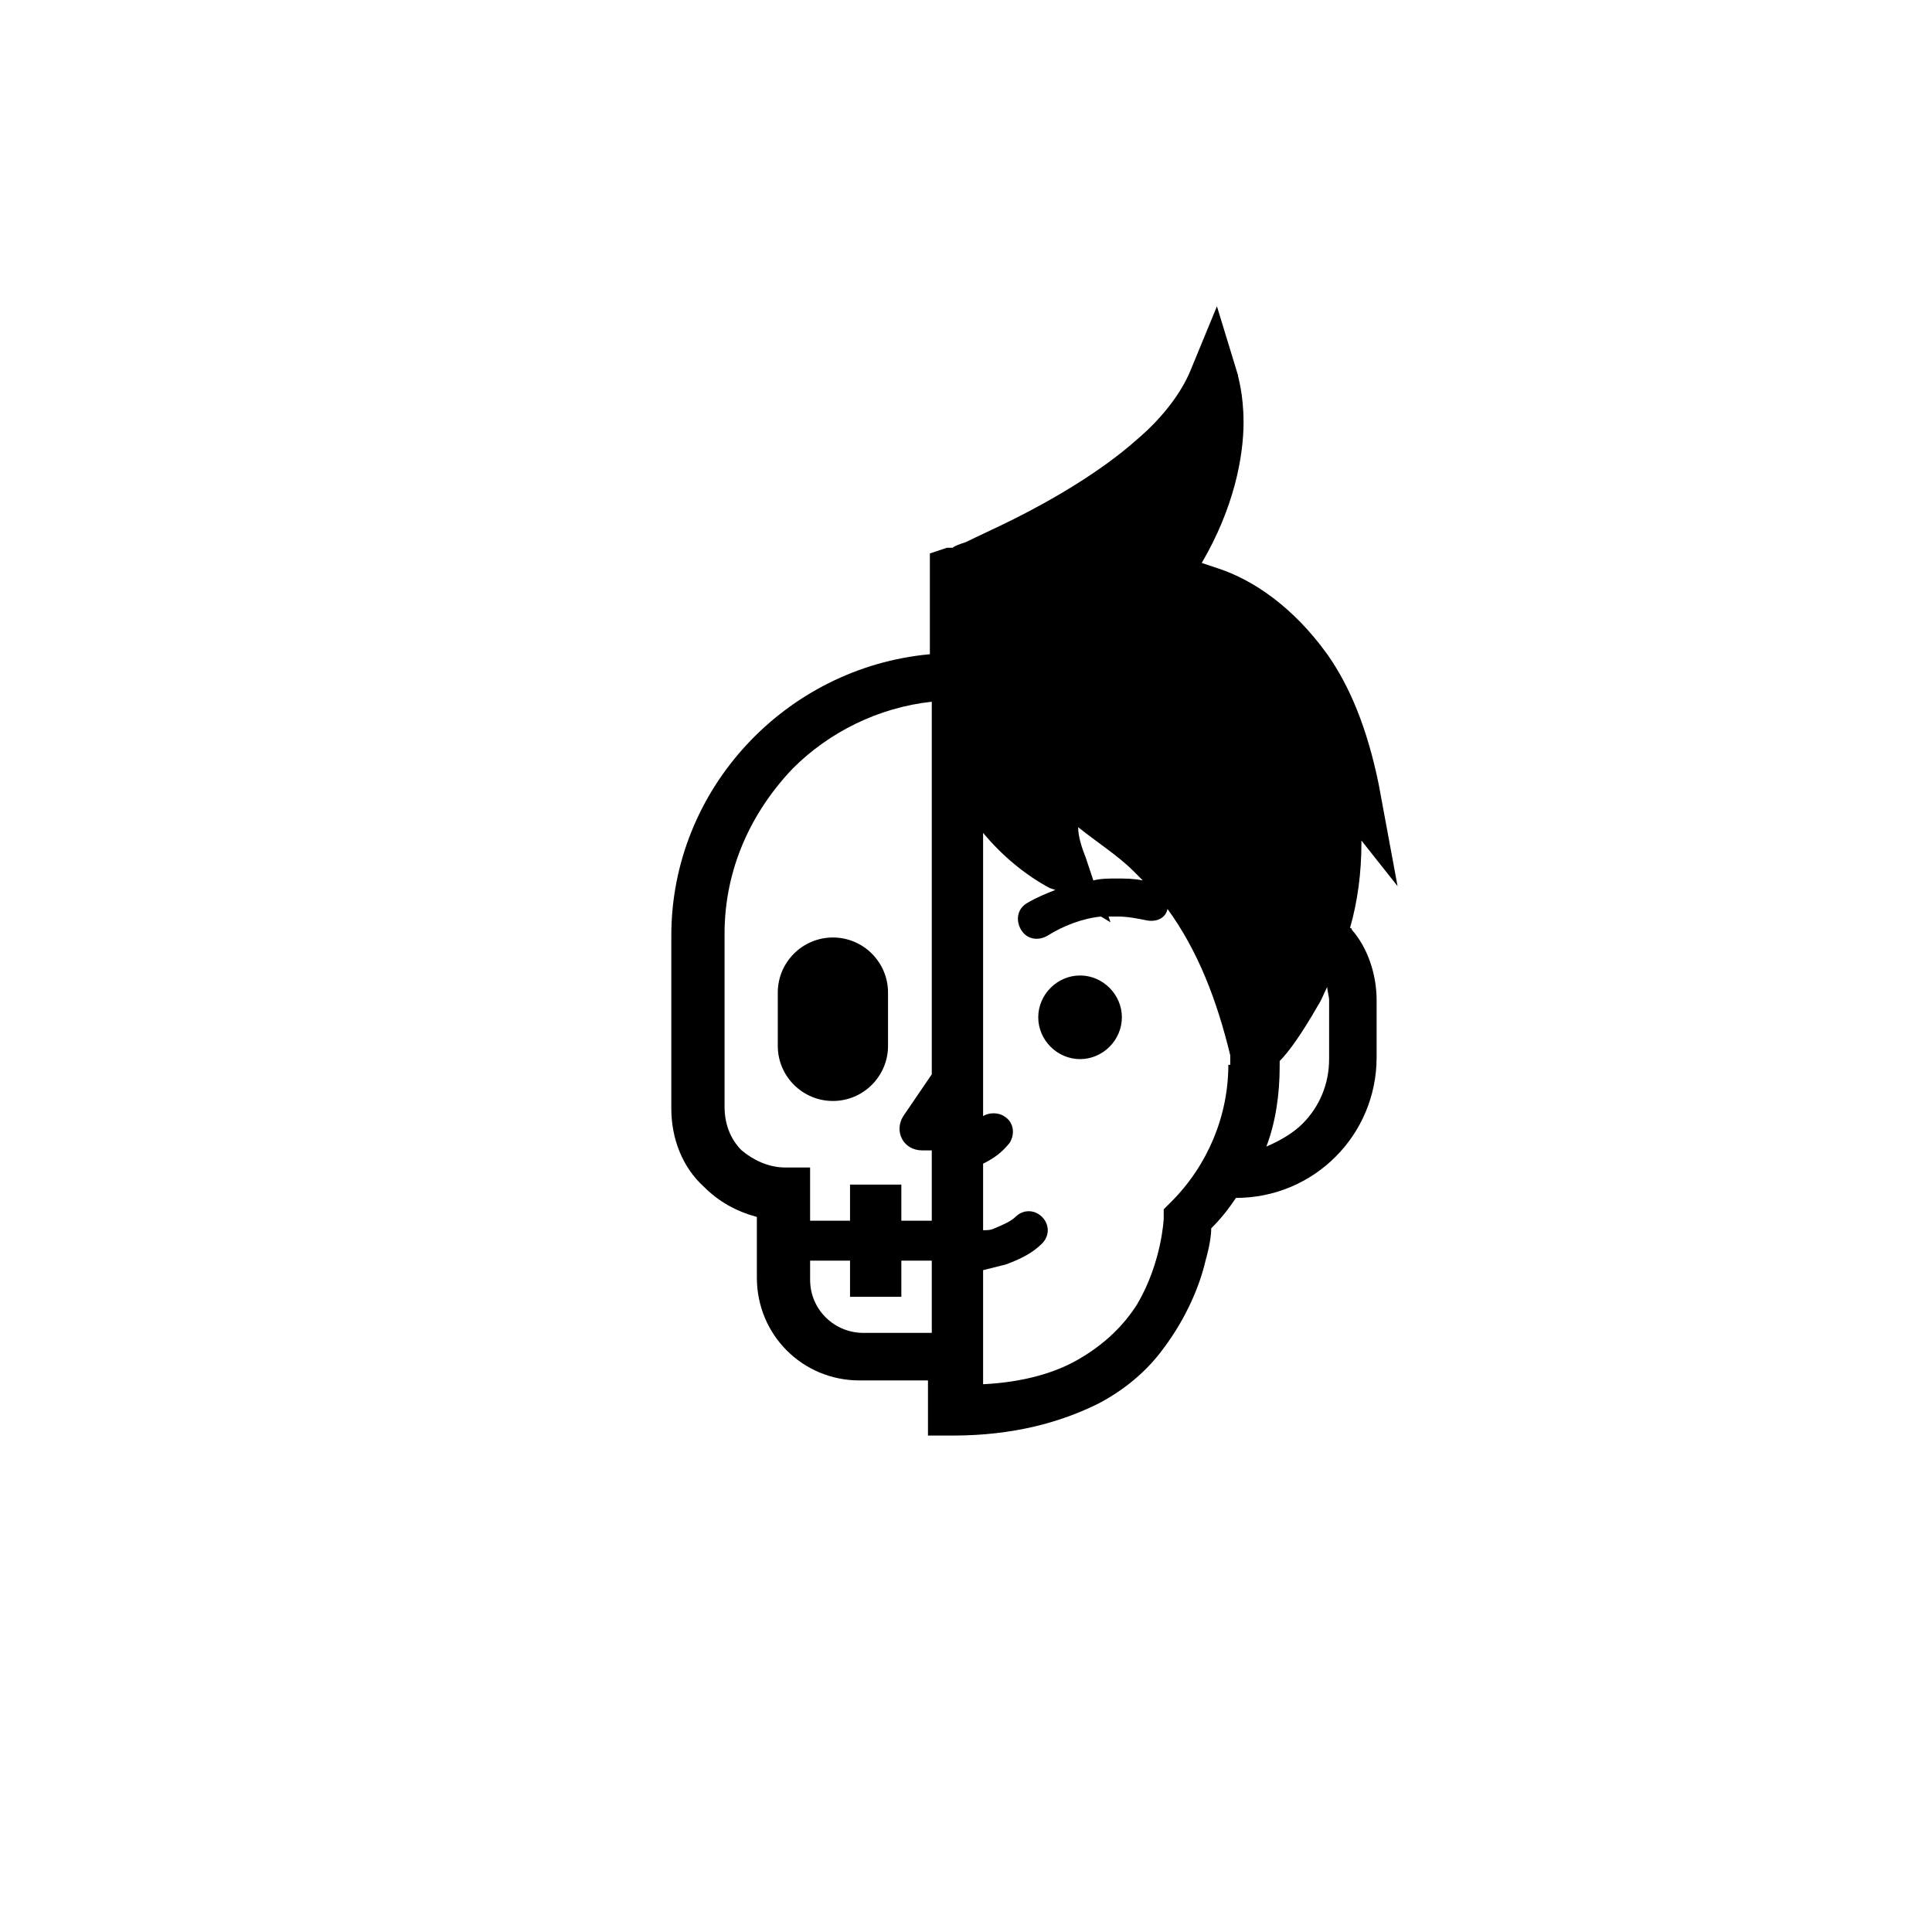
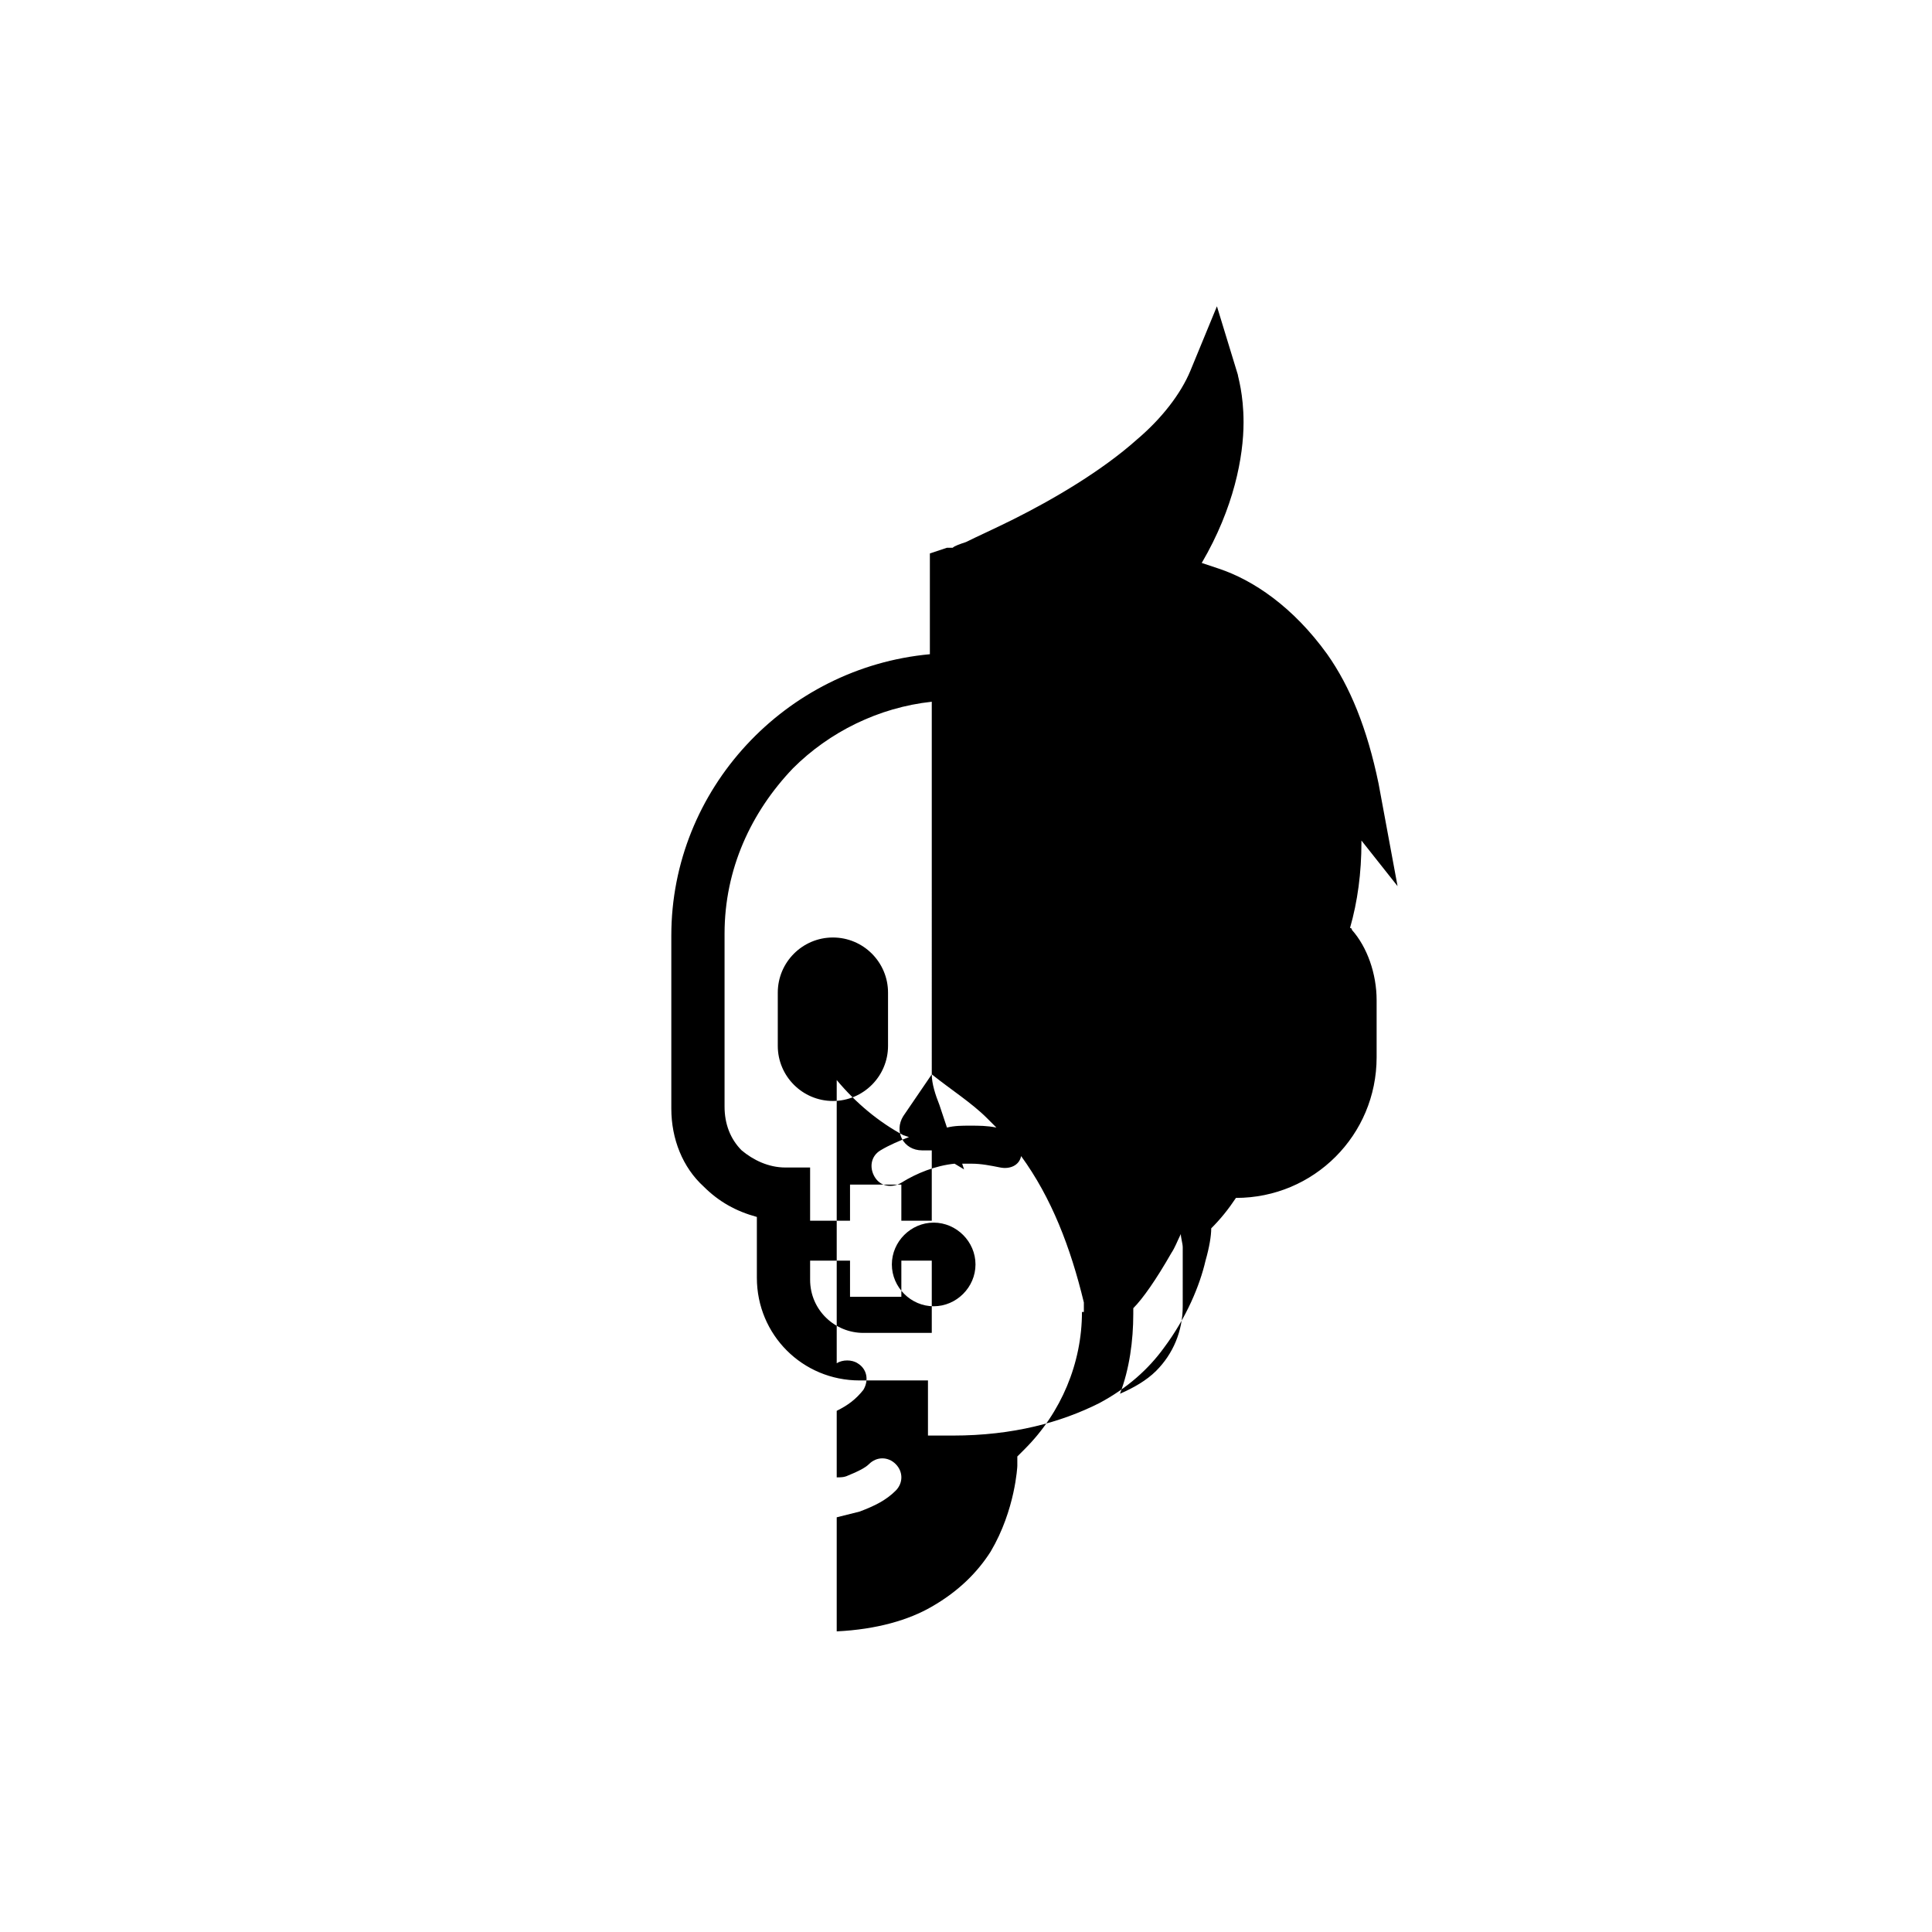
<svg xmlns="http://www.w3.org/2000/svg" fill="#000000" width="800px" height="800px" version="1.1" viewBox="144 144 512 512">
-   <path d="m350.12 421.16c0 8.062 6.551 14.609 14.609 14.609 8.062 0 14.609-6.551 14.609-14.609v-14.105c0-8.062-6.551-14.609-14.609-14.609-8.062 0-14.609 6.551-14.609 14.609zm151.65-31.238c2.016-7.055 3.023-14.609 3.023-22.672v-0.504l9.574 12.09-5.039-27.207c-3.023-14.609-7.559-25.695-13.602-34.258-9.07-12.594-19.648-19.648-28.719-22.672-1.512-0.504-3.023-1.008-4.535-1.512 8.566-14.609 11.082-28.215 11.082-37.281 0-7.559-1.512-12.09-1.512-12.594l-5.543-18.137-7.055 17.129c-2.519 6.047-7.559 12.594-14.105 18.137-9.574 8.566-22.672 16.121-32.746 21.16-5.039 2.519-9.574 4.535-12.594 6.047-1.512 0.504-3.023 1.008-3.527 1.512h-1.512l-4.535 1.512v26.703c-38.289 3.527-68.52 35.77-68.52 74.562v45.848c0 8.062 3.023 15.617 8.566 20.656 4.031 4.031 8.566 6.551 14.105 8.062v16.121c0 15.113 12.09 27.207 27.207 27.207h18.137v14.609h6.551c16.121 0 28.719-3.527 38.793-8.566 7.559-4.031 13.098-9.07 17.129-14.609 6.047-8.062 9.574-16.625 11.082-23.176 1.008-3.527 1.512-6.551 1.512-8.566 2.519-2.519 4.535-5.039 6.551-8.062 20.656 0 37.281-16.625 37.281-37.281v-15.113c0-7.055-2.519-14.105-6.551-18.641 0.004 0 0.004-0.504-0.5-0.504zm-110.84 107.31h-18.137c-7.559 0-14.105-6.047-14.105-14.105v-5.039h10.578v9.574h13.602v-9.574h8.062zm0-68.52-7.559 11.082c-2.519 4.031 0 9.07 5.039 9.07h2.519v18.641h-8.062v-9.574h-13.602v9.574h-10.578v-14.105h-6.551c-4.535 0-8.566-2.016-11.586-4.535-3.023-3.023-4.535-7.055-4.535-11.586v-45.848c0-17.129 7.055-32.242 18.137-43.832 9.574-9.574 22.672-16.121 36.777-17.633zm38.793-65.496c5.039 4.031 10.578 7.559 14.609 11.586 1.008 1.008 1.512 1.512 2.519 2.519-2.519-0.504-4.535-0.504-7.055-0.504-2.016 0-4.031 0-6.047 0.504l-2.016-6.047c-1.004-2.516-2.012-5.539-2.012-8.059-0.504 0-0.504 0 0 0zm39.801 62.977c0 13.602-5.543 26.703-15.113 36.273l-2.016 2.016v2.519s-0.504 11.586-7.055 22.672c-3.527 5.543-8.566 10.578-15.617 14.609-6.047 3.527-14.609 6.047-25.191 6.551v-30.227c2.016-0.504 4.031-1.008 6.047-1.512 4.031-1.512 7.055-3.023 9.574-5.543 2.016-2.016 2.016-5.039 0-7.055s-5.039-2.016-7.055 0c-1.008 1.008-3.023 2.016-5.543 3.023-1.008 0.504-2.016 0.504-3.023 0.504v-17.633c3.023-1.512 5.039-3.023 7.055-5.543 1.512-2.519 1.008-5.543-1.512-7.055-1.512-1.008-4.031-1.008-5.543 0v-75.066c5.039 6.047 11.082 11.082 17.633 14.609l1.512 0.504c-2.519 1.008-5.039 2.016-7.559 3.527-2.519 1.512-3.023 4.535-1.512 7.055s4.535 3.023 7.055 1.512c4.031-2.519 9.07-4.535 14.105-5.039l2.519 1.512-0.504-1.512h2.519c2.519 0 5.039 0.504 7.559 1.008s5.039-0.504 5.543-3.023c8.062 11.082 13.098 24.184 16.625 38.793v2.519zm26.703-1.512c0 6.551-2.519 12.594-7.055 17.129-2.519 2.519-6.047 4.535-9.574 6.047 2.519-6.551 3.527-14.105 3.527-21.16l0.004-1.512c2.519-2.519 6.047-7.559 10.078-14.609 1.008-1.512 1.512-3.023 2.519-5.039 0 1.008 0.504 2.519 0.504 3.527zm-66-22.168c-6.047 0-11.082 5.039-11.082 11.082 0 6.047 5.039 11.082 11.082 11.082 6.047 0 11.082-5.039 11.082-11.082 0.004-6.043-5.035-11.082-11.082-11.082z" />
+   <path d="m350.12 421.16c0 8.062 6.551 14.609 14.609 14.609 8.062 0 14.609-6.551 14.609-14.609v-14.105c0-8.062-6.551-14.609-14.609-14.609-8.062 0-14.609 6.551-14.609 14.609zm151.65-31.238c2.016-7.055 3.023-14.609 3.023-22.672v-0.504l9.574 12.09-5.039-27.207c-3.023-14.609-7.559-25.695-13.602-34.258-9.07-12.594-19.648-19.648-28.719-22.672-1.512-0.504-3.023-1.008-4.535-1.512 8.566-14.609 11.082-28.215 11.082-37.281 0-7.559-1.512-12.09-1.512-12.594l-5.543-18.137-7.055 17.129c-2.519 6.047-7.559 12.594-14.105 18.137-9.574 8.566-22.672 16.121-32.746 21.16-5.039 2.519-9.574 4.535-12.594 6.047-1.512 0.504-3.023 1.008-3.527 1.512h-1.512l-4.535 1.512v26.703c-38.289 3.527-68.52 35.77-68.52 74.562v45.848c0 8.062 3.023 15.617 8.566 20.656 4.031 4.031 8.566 6.551 14.105 8.062v16.121c0 15.113 12.09 27.207 27.207 27.207h18.137v14.609h6.551c16.121 0 28.719-3.527 38.793-8.566 7.559-4.031 13.098-9.07 17.129-14.609 6.047-8.062 9.574-16.625 11.082-23.176 1.008-3.527 1.512-6.551 1.512-8.566 2.519-2.519 4.535-5.039 6.551-8.062 20.656 0 37.281-16.625 37.281-37.281v-15.113c0-7.055-2.519-14.105-6.551-18.641 0.004 0 0.004-0.504-0.5-0.504zm-110.84 107.31h-18.137c-7.559 0-14.105-6.047-14.105-14.105v-5.039h10.578v9.574h13.602v-9.574h8.062zm0-68.52-7.559 11.082c-2.519 4.031 0 9.07 5.039 9.07h2.519v18.641h-8.062v-9.574h-13.602v9.574h-10.578v-14.105h-6.551c-4.535 0-8.566-2.016-11.586-4.535-3.023-3.023-4.535-7.055-4.535-11.586v-45.848c0-17.129 7.055-32.242 18.137-43.832 9.574-9.574 22.672-16.121 36.777-17.633zc5.039 4.031 10.578 7.559 14.609 11.586 1.008 1.008 1.512 1.512 2.519 2.519-2.519-0.504-4.535-0.504-7.055-0.504-2.016 0-4.031 0-6.047 0.504l-2.016-6.047c-1.004-2.516-2.012-5.539-2.012-8.059-0.504 0-0.504 0 0 0zm39.801 62.977c0 13.602-5.543 26.703-15.113 36.273l-2.016 2.016v2.519s-0.504 11.586-7.055 22.672c-3.527 5.543-8.566 10.578-15.617 14.609-6.047 3.527-14.609 6.047-25.191 6.551v-30.227c2.016-0.504 4.031-1.008 6.047-1.512 4.031-1.512 7.055-3.023 9.574-5.543 2.016-2.016 2.016-5.039 0-7.055s-5.039-2.016-7.055 0c-1.008 1.008-3.023 2.016-5.543 3.023-1.008 0.504-2.016 0.504-3.023 0.504v-17.633c3.023-1.512 5.039-3.023 7.055-5.543 1.512-2.519 1.008-5.543-1.512-7.055-1.512-1.008-4.031-1.008-5.543 0v-75.066c5.039 6.047 11.082 11.082 17.633 14.609l1.512 0.504c-2.519 1.008-5.039 2.016-7.559 3.527-2.519 1.512-3.023 4.535-1.512 7.055s4.535 3.023 7.055 1.512c4.031-2.519 9.07-4.535 14.105-5.039l2.519 1.512-0.504-1.512h2.519c2.519 0 5.039 0.504 7.559 1.008s5.039-0.504 5.543-3.023c8.062 11.082 13.098 24.184 16.625 38.793v2.519zm26.703-1.512c0 6.551-2.519 12.594-7.055 17.129-2.519 2.519-6.047 4.535-9.574 6.047 2.519-6.551 3.527-14.105 3.527-21.16l0.004-1.512c2.519-2.519 6.047-7.559 10.078-14.609 1.008-1.512 1.512-3.023 2.519-5.039 0 1.008 0.504 2.519 0.504 3.527zm-66-22.168c-6.047 0-11.082 5.039-11.082 11.082 0 6.047 5.039 11.082 11.082 11.082 6.047 0 11.082-5.039 11.082-11.082 0.004-6.043-5.035-11.082-11.082-11.082z" />
</svg>